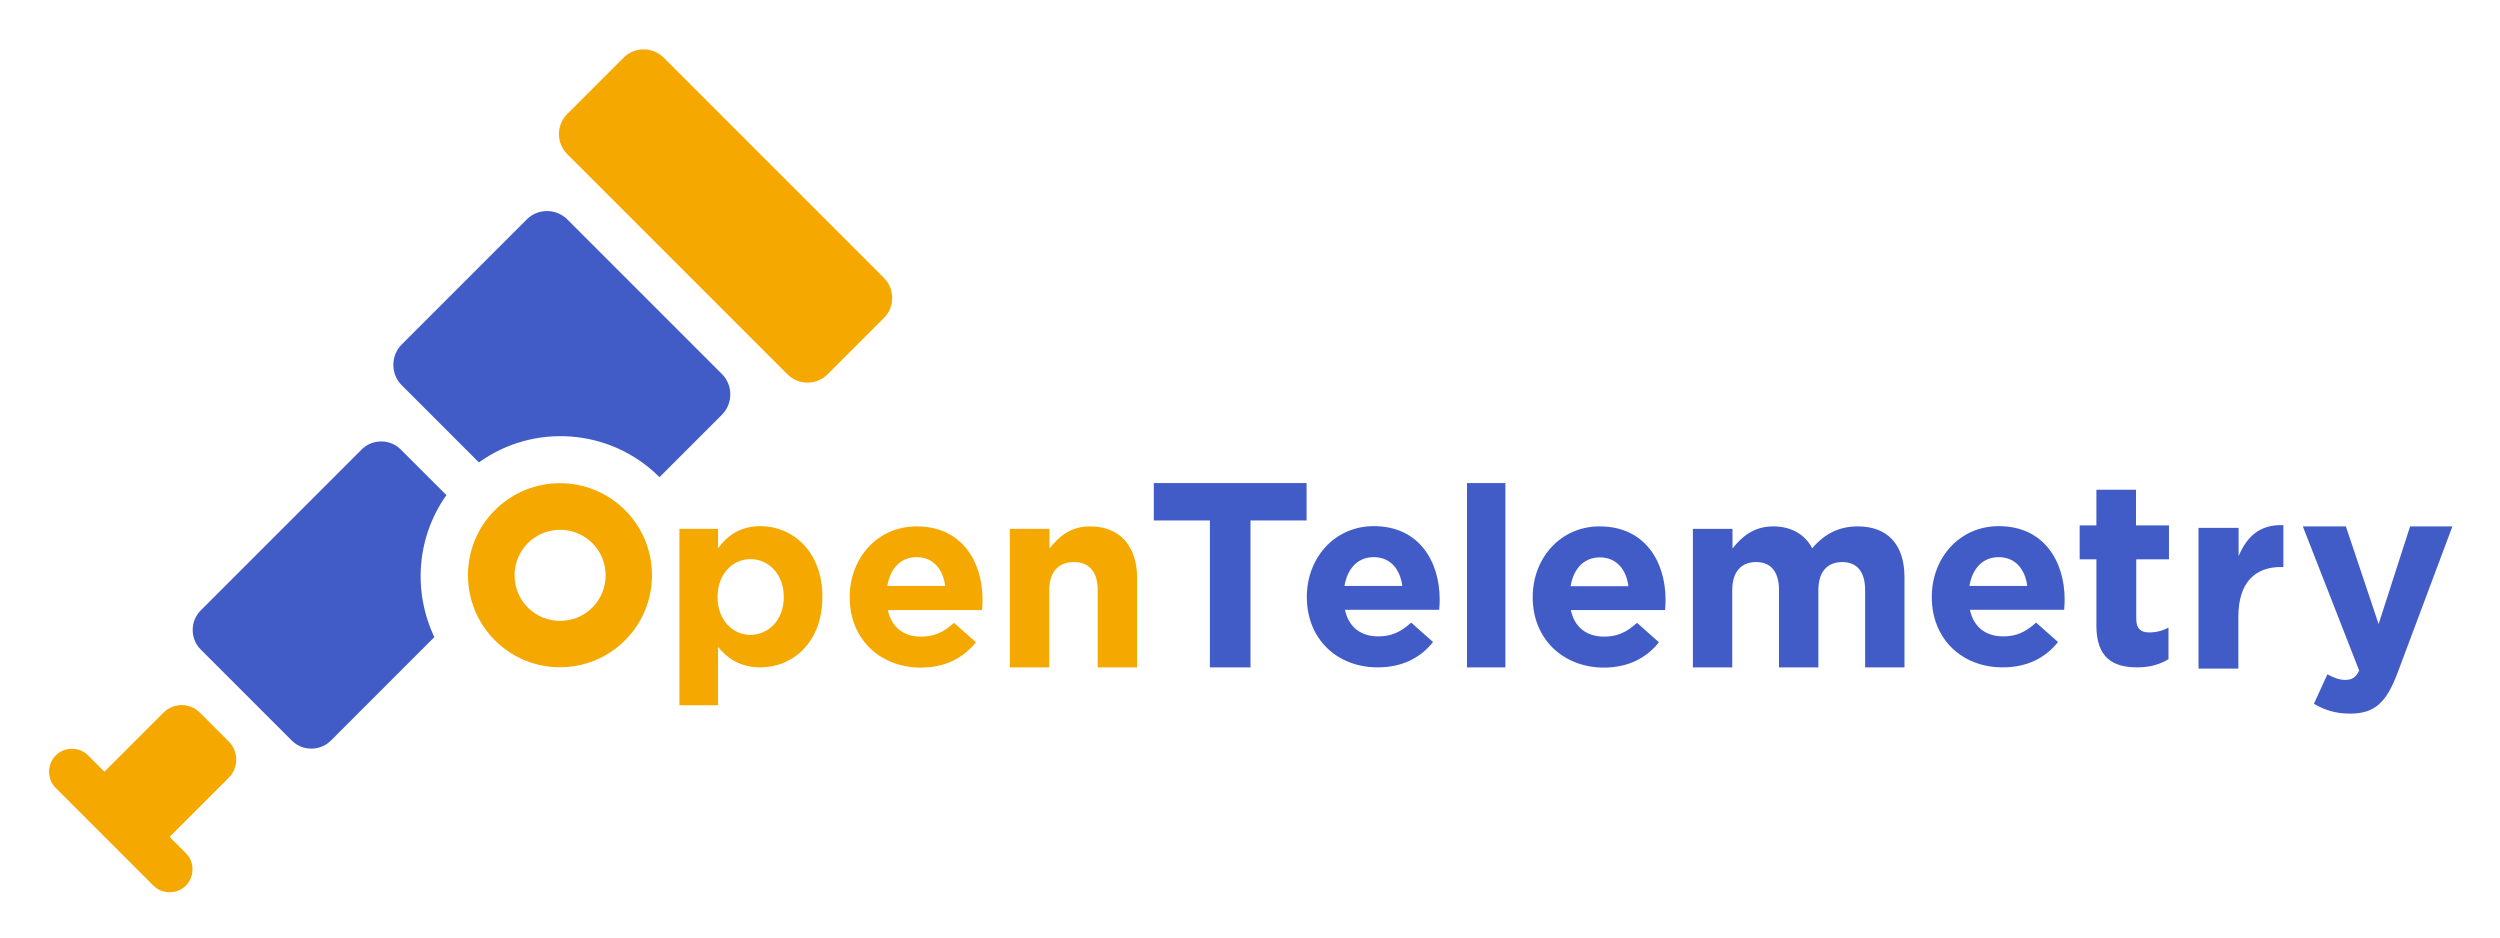
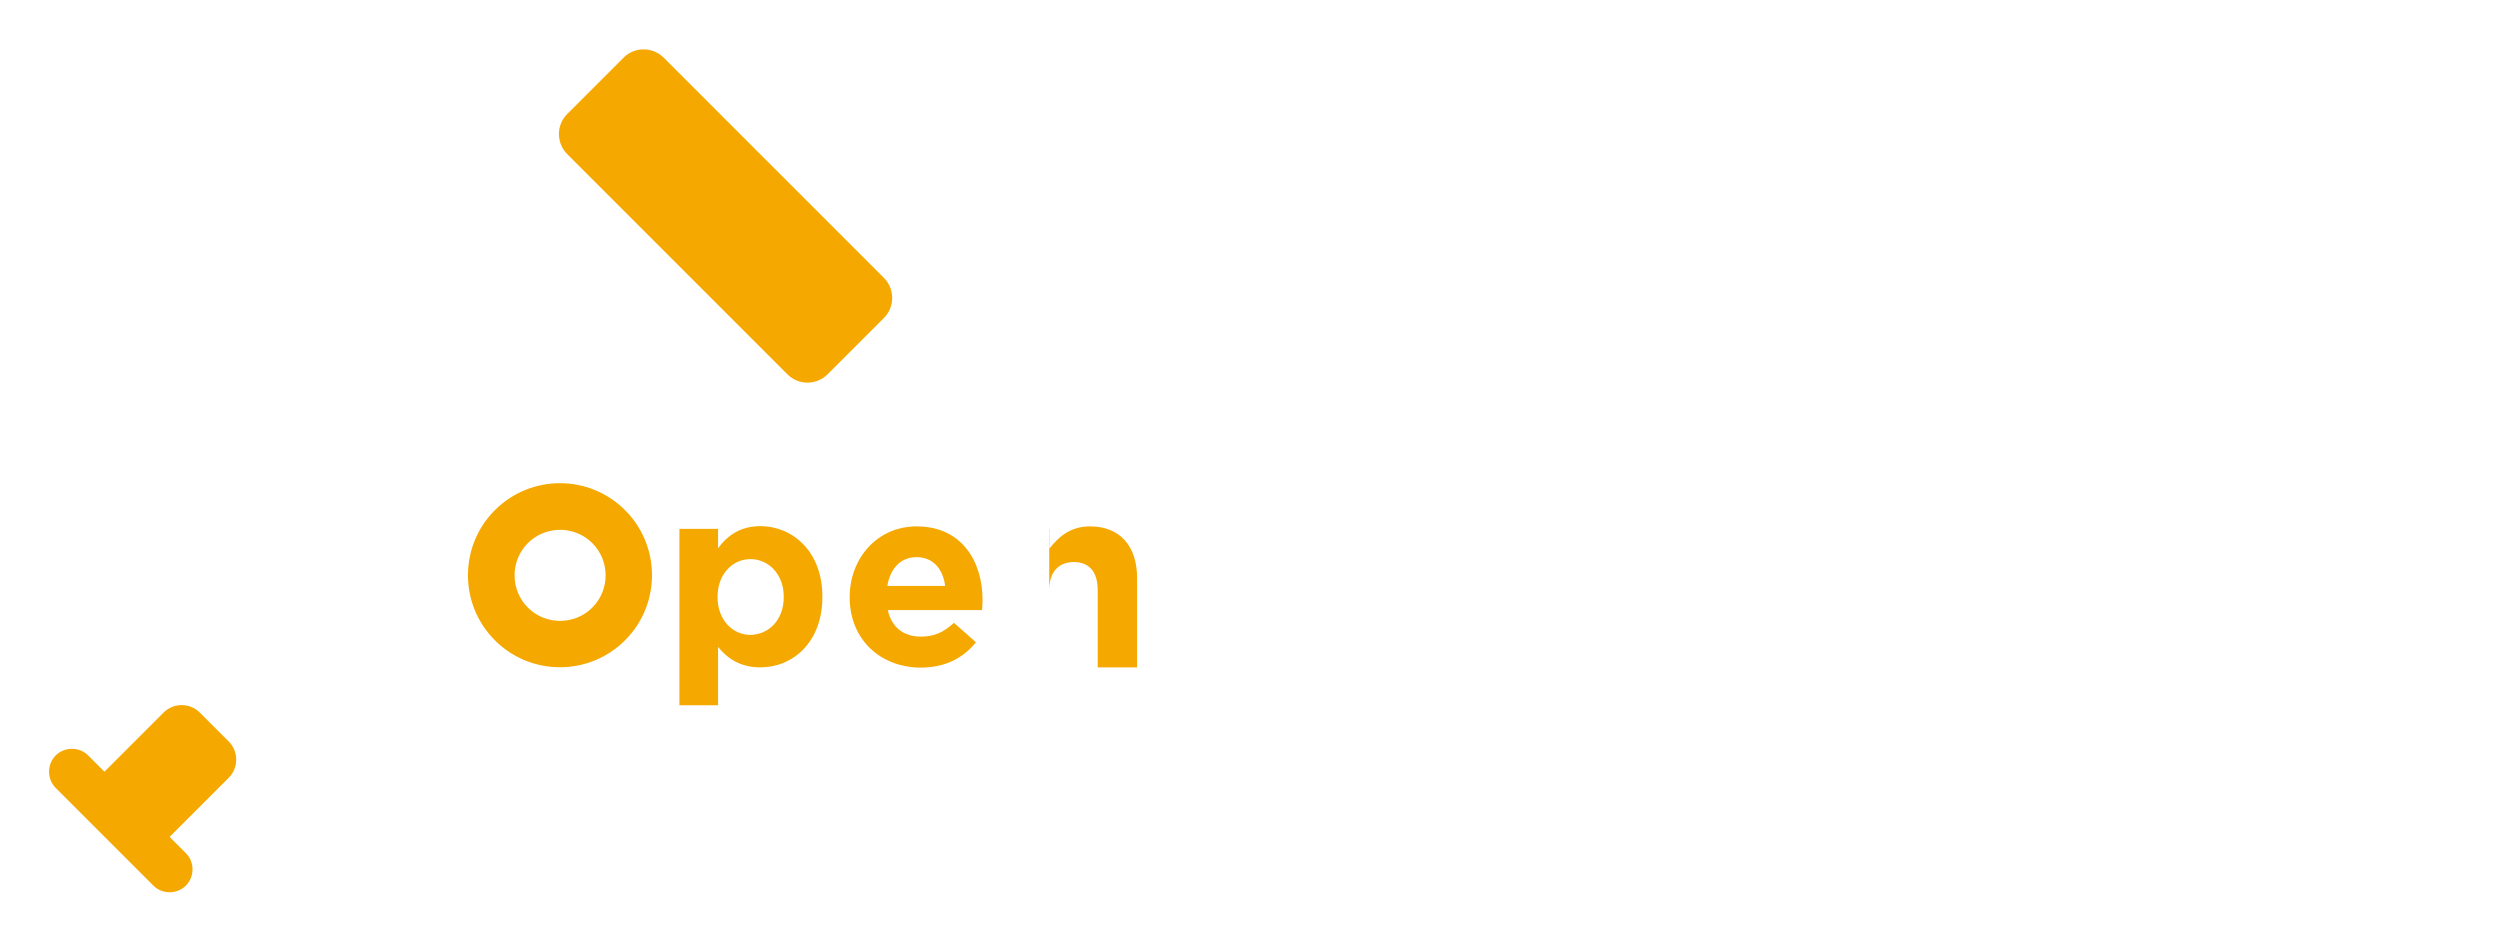
<svg xmlns="http://www.w3.org/2000/svg" viewBox="-15.54 -18.54 1016.08 381.08" role="img">
  <style>svg {enable-background:new 0 0 985.5 345.7}</style>
-   <path d="M185.6 188.8c-14.6 14.6-14.6 38.3 0 52.9 14.6 14.6 38.3 14.6 52.9 0 14.6-14.6 14.6-38.3 0-52.9-14.6-14.6-38.3-14.6-52.9 0zm39.6 39.6c-7.2 7.2-19 7.2-26.2 0-7.2-7.2-7.2-19 0-26.2 7.2-7.2 19-7.2 26.2 0 7.2 7.2 7.2 19 0 26.2zm35.4-32h15.7v7.9c3.8-5.2 9.1-9 17.2-9 12.9 0 25.2 10.1 25.2 28.6v.2c0 18.5-12.1 28.6-25.2 28.6-8.4 0-13.5-3.8-17.2-8.3v23.7h-15.7v-71.7zm42.4 27.8v-.2c0-9.2-6.2-15.3-13.5-15.3s-13.4 6.1-13.4 15.3v.2c0 9.2 6.1 15.3 13.4 15.3 7.3-.1 13.5-6 13.5-15.3zm26.8.1v-.2c0-15.7 11.2-28.7 27.2-28.7 18.4 0 26.8 14.3 26.8 29.9 0 1.2-.1 2.7-.2 4.1h-38.3c1.5 7.1 6.5 10.8 13.5 10.8 5.2 0 9-1.6 13.4-5.6l8.9 7.9c-5.1 6.4-12.5 10.3-22.5 10.3-16.6-.1-28.8-11.7-28.8-28.5zm38.8-4.7c-.9-7-5-11.7-11.6-11.7-6.5 0-10.7 4.6-11.9 11.7h23.5zm26.4-23.2h16v8c3.7-4.7 8.4-9 16.5-9 12.1 0 19.1 8 19.1 20.9v36.4h-16v-31.4c0-7.6-3.6-11.4-9.7-11.4s-10 3.9-10 11.4v31.4h-16v-56.3zM237.9 4.9L215 27.8c-4.5 4.5-4.5 11.8 0 16.3l89.5 89.5c4.5 4.5 11.8 4.5 16.3 0l22.9-22.9c4.5-4.5 4.5-11.8 0-16.3L254.2 4.9c-4.5-4.5-11.8-4.5-16.3 0zM77.4 297.6c4.1-4.1 4.1-10.7 0-14.8l-11.7-11.7c-4.1-4.1-10.7-4.1-14.8 0l-24 24-6.6-6.6c-3.6-3.6-9.6-3.6-13.2 0s-3.6 9.6 0 13.2l39.7 39.7c3.6 3.6 9.6 3.6 13.2 0s3.6-9.6 0-13.2l-6.6-6.6 24-24z" fill="#f5a800" />
-   <path d="M198.6 70.6l-50.9 50.9c-4.5 4.5-4.5 12 0 16.5l31.4 31.4c22.2-16 53.4-14 73.4 6l25.4-25.4c4.5-4.5 4.5-12 0-16.5l-62.8-62.8c-4.6-4.6-12-4.6-16.5-.1zm-32.7 112.1l-18.6-18.6c-4.3-4.3-11.5-4.3-15.8 0L66 229.6c-4.3 4.3-4.3 11.5 0 15.8l37.1 37.1c4.3 4.3 11.5 4.3 15.8 0l42.1-42.1c-8.8-18.5-7.2-40.7 4.9-57.7zM476.2 193h-22.8v-15.2h62.1V193h-22.8v59.7h-16.5V193zm39.4 31.2v-.2c0-15.7 11.2-28.7 27.2-28.7 18.4 0 26.8 14.3 26.8 29.9 0 1.2-.1 2.7-.2 4.1h-38.3c1.5 7.1 6.5 10.8 13.5 10.8 5.2 0 9-1.6 13.4-5.6l8.9 7.9c-5.1 6.4-12.5 10.3-22.5 10.3-16.6 0-28.8-11.6-28.8-28.5zm38.8-4.6c-.9-7-5-11.7-11.6-11.7-6.5 0-10.7 4.6-11.9 11.7h23.5zm26.3-41.8h15.6v74.9h-15.6v-74.9zm26.7 46.5v-.2c0-15.7 11.2-28.7 27.2-28.7 18.4 0 26.8 14.3 26.8 29.9 0 1.2-.1 2.7-.2 4.1h-38.3c1.5 7.1 6.5 10.8 13.5 10.8 5.2 0 9-1.6 13.4-5.6l8.9 7.9c-5.1 6.4-12.5 10.3-22.5 10.3-16.5-.1-28.8-11.7-28.8-28.5zm38.9-4.6c-.9-7-5-11.7-11.6-11.7-6.5 0-10.7 4.6-11.9 11.7h23.5zm26.3-23.3h16v8c3.7-4.7 8.5-9 16.6-9 7.3 0 12.9 3.3 15.8 8.9 4.9-5.8 10.8-8.9 18.5-8.9 11.9 0 19 7.1 19 20.7v36.6h-16v-31.4c0-7.6-3.4-11.4-9.3-11.4-6 0-9.7 3.9-9.7 11.4v31.4h-16v-31.4c0-7.6-3.4-11.4-9.3-11.4-6 0-9.7 3.9-9.7 11.4v31.4h-16v-56.3zm97 27.8v-.2c0-15.7 11.2-28.7 27.2-28.7 18.4 0 26.8 14.3 26.8 29.9 0 1.2-.1 2.7-.2 4.1h-38.3c1.5 7.1 6.5 10.8 13.5 10.8 5.2 0 9-1.6 13.4-5.6l8.9 7.9c-5.1 6.4-12.5 10.3-22.5 10.3-16.6 0-28.8-11.6-28.8-28.5zm38.8-4.6c-.9-7-5-11.7-11.6-11.7-6.5 0-10.7 4.6-11.9 11.7h23.5zm28.1 16.1v-26.9h-6.8V195h6.8v-14.5h16.1V195H866v13.8h-13.3V233c0 3.7 1.6 5.5 5.2 5.5 3 0 5.6-.7 7.9-2v12.9c-3.4 2-7.3 3.3-12.7 3.3-9.9 0-16.6-3.9-16.6-17zm41.6-39.7h16.2v11.5c3.3-7.9 8.6-13 18.2-12.6v17h-.9c-10.8 0-17.4 6.5-17.4 20.2v21.1H878V196zm85.9-.6h17.2l-22.4 59.8c-4.5 11.9-9.3 16.3-19.2 16.3-6 0-10.4-1.5-14.7-4l5.5-12c2.2 1.3 4.9 2.3 7.1 2.3 2.8 0 4.4-.9 5.8-3.8l-22.9-58.6h17.5l13.3 39.7 12.8-39.7z" fill="#425cc7" />
+   <path d="M185.6 188.8c-14.6 14.6-14.6 38.3 0 52.9 14.6 14.6 38.3 14.6 52.9 0 14.6-14.6 14.6-38.3 0-52.9-14.6-14.6-38.3-14.6-52.9 0zm39.6 39.6c-7.2 7.2-19 7.2-26.2 0-7.2-7.2-7.2-19 0-26.2 7.2-7.2 19-7.2 26.2 0 7.2 7.2 7.2 19 0 26.2zm35.4-32h15.7v7.9c3.8-5.2 9.1-9 17.2-9 12.9 0 25.2 10.1 25.2 28.6v.2c0 18.5-12.1 28.6-25.2 28.6-8.4 0-13.5-3.8-17.2-8.3v23.7h-15.7v-71.7zm42.4 27.8v-.2c0-9.2-6.2-15.3-13.5-15.3s-13.4 6.1-13.4 15.3v.2c0 9.2 6.1 15.3 13.4 15.3 7.3-.1 13.5-6 13.5-15.3zm26.8.1v-.2c0-15.7 11.2-28.7 27.2-28.7 18.4 0 26.8 14.3 26.8 29.9 0 1.2-.1 2.7-.2 4.1h-38.3c1.5 7.1 6.5 10.8 13.5 10.8 5.2 0 9-1.6 13.4-5.6l8.9 7.9c-5.1 6.4-12.5 10.3-22.5 10.3-16.6-.1-28.8-11.7-28.8-28.5zm38.8-4.7c-.9-7-5-11.7-11.6-11.7-6.5 0-10.7 4.6-11.9 11.7h23.5zm26.4-23.2h16v8c3.7-4.7 8.4-9 16.5-9 12.1 0 19.1 8 19.1 20.9v36.4h-16v-31.4c0-7.6-3.6-11.4-9.7-11.4s-10 3.9-10 11.4v31.4v-56.3zM237.9 4.9L215 27.8c-4.5 4.5-4.5 11.8 0 16.3l89.5 89.5c4.5 4.5 11.8 4.5 16.3 0l22.9-22.9c4.5-4.5 4.5-11.8 0-16.3L254.2 4.9c-4.5-4.5-11.8-4.5-16.3 0zM77.4 297.6c4.1-4.1 4.1-10.7 0-14.8l-11.7-11.7c-4.1-4.1-10.7-4.1-14.8 0l-24 24-6.6-6.6c-3.6-3.6-9.6-3.6-13.2 0s-3.6 9.6 0 13.2l39.7 39.7c3.6 3.6 9.6 3.6 13.2 0s3.6-9.6 0-13.2l-6.6-6.6 24-24z" fill="#f5a800" />
</svg>